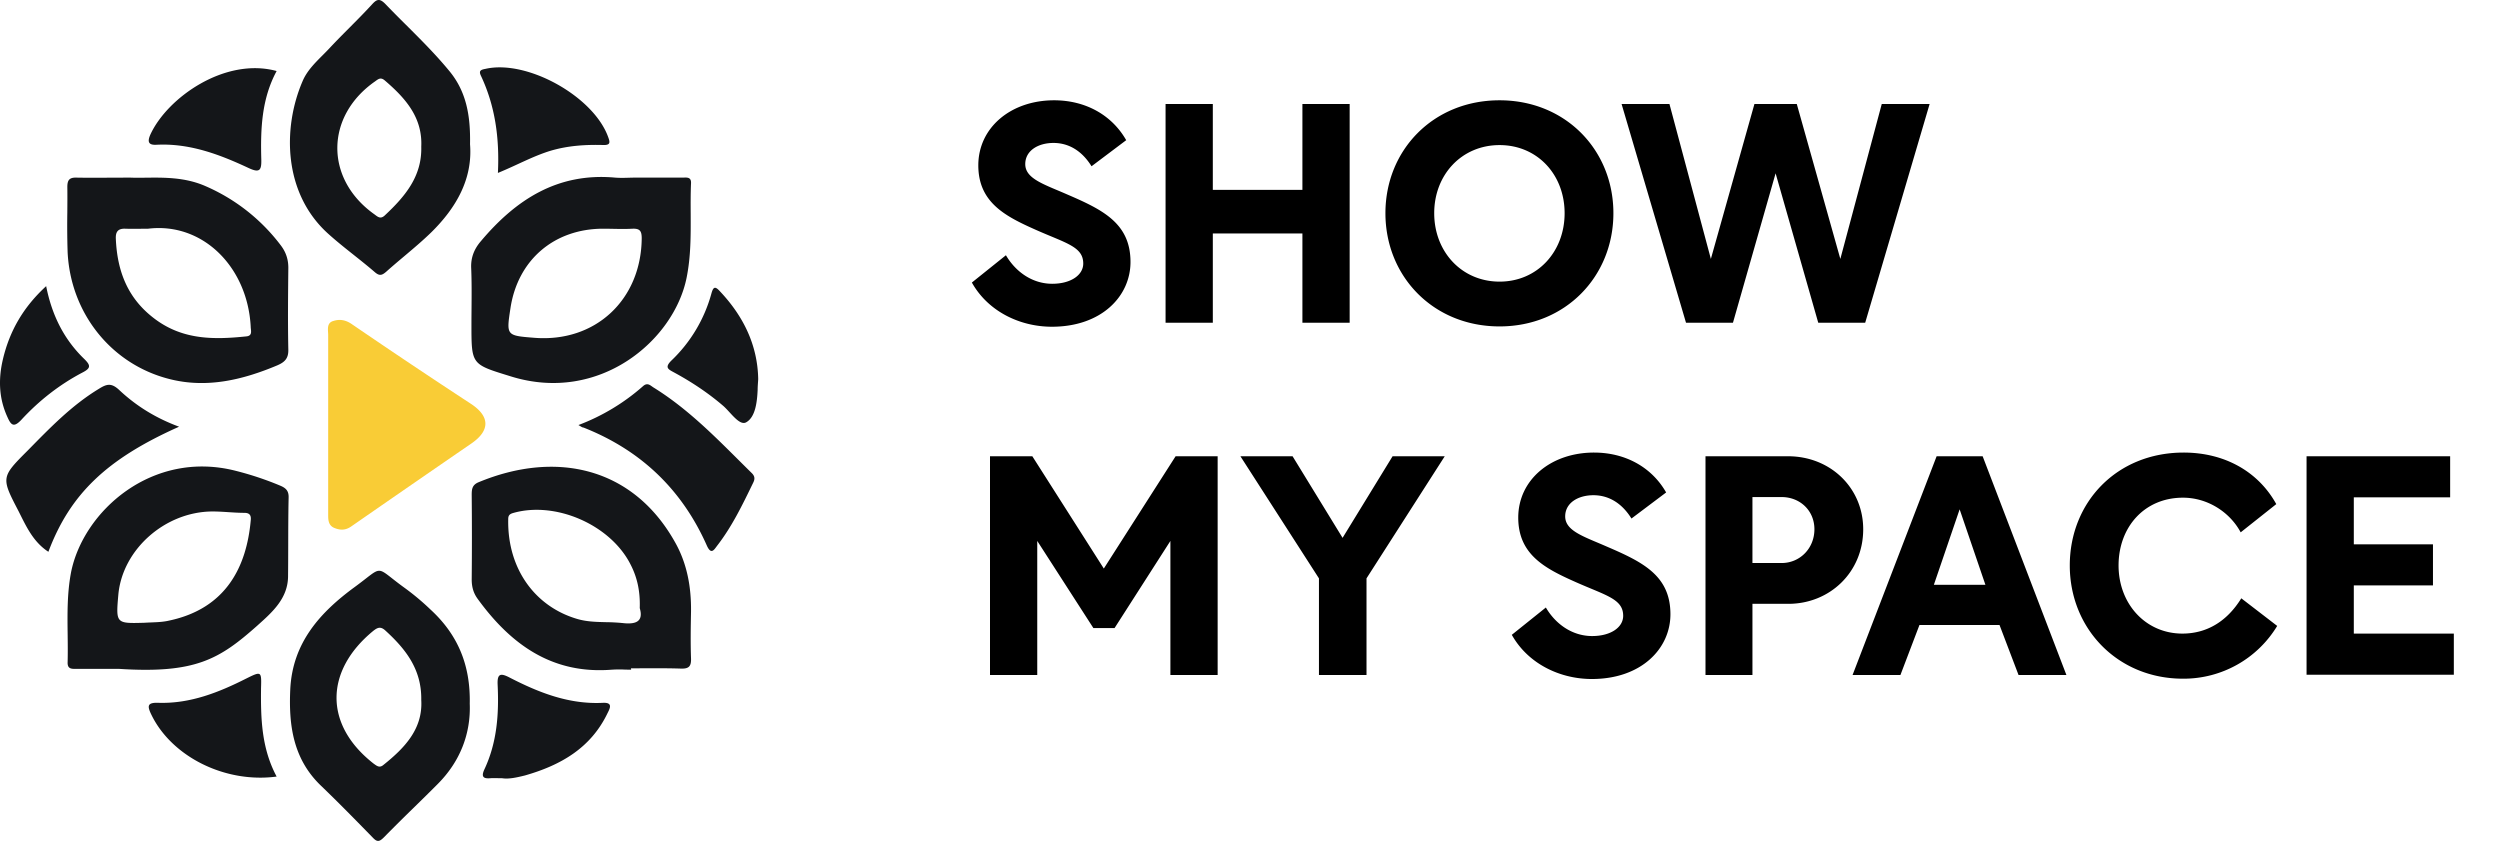
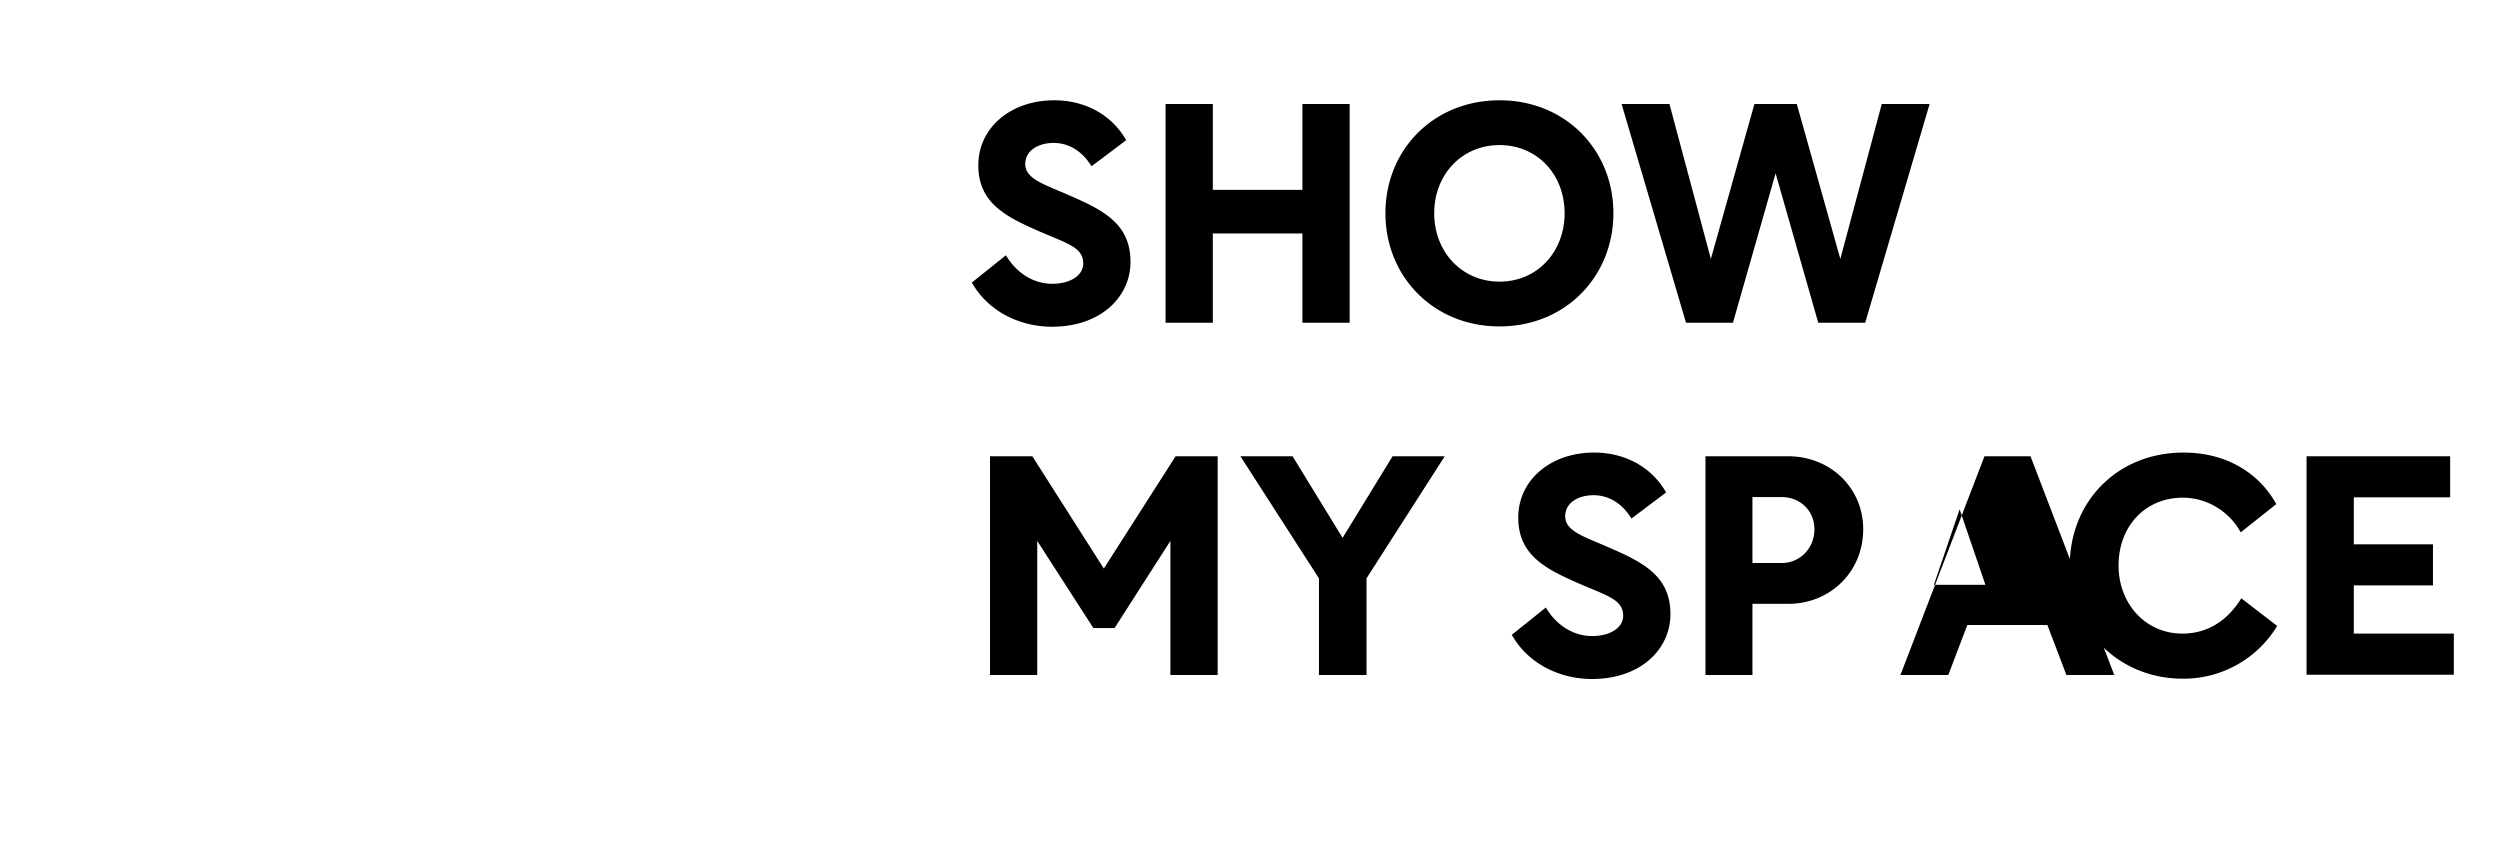
<svg xmlns="http://www.w3.org/2000/svg" width="220" height="74" fill="none">
-   <path fill-rule="evenodd" clip-rule="evenodd" d="M12.852 15.636c-.48.006-.937.012-1.36-.005-.703 0-1.33.003-1.911.006-1.039.005-1.925.01-2.822-.006-.638-.025-.834.194-.834.826.01.769.004 1.534-.002 2.296a73.31 73.31 0 0 0 .027 3.415c.245 5.346 3.8 9.865 8.927 11.178 3.286.85 6.45.097 9.515-1.191.686-.292 1.005-.632.98-1.41-.048-2.357-.024-4.714 0-7.047.025-.826-.195-1.506-.686-2.138a16.546 16.546 0 0 0-6.646-5.2c-1.768-.764-3.608-.742-5.188-.723Zm-.437 4.495c.215-.002.424-.005.622-.005 4.807-.583 8.755 3.378 9.025 8.627 0 .061.008.129.015.199.032.289.067.612-.407.651-2.82.292-5.518.316-7.97-1.482-2.453-1.798-3.385-4.228-3.508-7.12-.024-.583.172-.9.834-.875.465.017.94.01 1.39.005Zm47.636-4.501h-4.169c-.186 0-.375.006-.565.011-.387.011-.782.022-1.176-.01-5.052-.462-8.73 1.92-11.82 5.589-.564.656-.883 1.385-.859 2.308.053 1.215.043 2.43.033 3.645-.004.486-.008.972-.008 1.458 0 3.421.023 3.428 3.254 4.425l.228.071c7.75 2.406 14.322-3.135 15.45-8.675.38-1.881.37-3.751.362-5.618-.005-.906-.01-1.812.03-2.717.022-.511-.314-.5-.629-.49a2.91 2.91 0 0 1-.13.004Zm-3.58 5.347c-.049 5.419-4.095 9.185-9.466 8.748-1.23-.098-1.844-.146-2.103-.474-.257-.326-.165-.928.018-2.126.638-4.253 3.85-6.999 8.167-6.999.286 0 .572.006.858.011.572.011 1.145.022 1.717-.01.662-.025.809.218.809.85ZM6.76 58.86h3.703c6.744.438 8.853-.85 12.189-3.814l.07-.064c1.256-1.124 2.603-2.33 2.627-4.237.01-.924.012-1.847.014-2.77.003-1.386.006-2.77.035-4.156.025-.583-.196-.85-.71-1.07a27.516 27.516 0 0 0-3.925-1.312C13.406 39.542 7.3 44.986 6.245 50.404c-.338 1.808-.315 3.616-.292 5.424.01.817.02 1.633-.002 2.45-.023.59.338.586.725.583h.084Zm6.559-4.086c-.2.008-.4.015-.6.029-2.526.073-2.526.073-2.305-2.479.368-3.985 4.12-7.29 8.265-7.314.481 0 .956.03 1.428.061.466.03.93.06 1.392.06.515 0 .613.267.564.68-.368 4.059-2.158 7.728-7.161 8.797-.518.124-1.049.145-1.583.166Zm41.651 4.149c.19.005.38.01.568.01 0-.048 0-.072-.025-.12.368 0 .736-.002 1.104-.004 1.103-.004 2.207-.009 3.31.028.712.024.908-.22.883-.9-.049-1.377-.025-2.73 0-4.107v-.024c.025-2.138-.343-4.203-1.398-6.075-3.678-6.585-10.422-8.14-17.29-5.297-.588.243-.612.632-.612 1.142.024 2.479.024 4.933 0 7.412 0 .656.147 1.19.515 1.7 2.894 3.986 6.523 6.659 11.796 6.246a9.996 9.996 0 0 1 1.149-.011Zm.494-9.296c.613 1.166.883 2.405.834 3.888.343 1.166-.319 1.458-1.52 1.312a16.946 16.946 0 0 0-1.45-.076c-.858-.02-1.718-.04-2.548-.288-3.703-1.094-6.107-4.399-6.058-8.676 0-.291 0-.51.393-.631 3.727-1.094 8.559.996 10.349 4.47ZM37.93 20.467c2.23-2.187 3.678-4.739 3.433-7.776.049-2.503-.32-4.642-1.84-6.464-1.178-1.43-2.479-2.727-3.782-4.026a109.875 109.875 0 0 1-1.858-1.88c-.49-.485-.736-.388-1.153.074-.641.7-1.31 1.372-1.981 2.047-.587.59-1.175 1.18-1.746 1.792-.201.216-.412.427-.622.638-.69.691-1.382 1.385-1.757 2.278-1.766 4.107-1.717 9.89 2.305 13.463.714.64 1.465 1.237 2.217 1.834.616.49 1.233.98 1.83 1.495.416.364.637.291 1.005-.025.52-.466 1.055-.917 1.591-1.368.803-.677 1.607-1.353 2.357-2.082Zm-4.072-13.39c1.815 1.555 3.336 3.257 3.213 5.832.074 2.6-1.422 4.374-3.188 6.027-.363.359-.6.179-.866-.023a10.516 10.516 0 0 0-.066-.05c-4.39-3.11-4.34-8.651.073-11.713.295-.219.49-.364.834-.073Zm4.66 61.917c2.035-2.041 2.918-4.52 2.82-7.071.074-3.475-1.103-6.124-3.458-8.287a21.901 21.901 0 0 0-2.33-1.944c-1.335-.968-1.754-1.46-2.178-1.464-.416-.004-.837.464-2.138 1.416-3.09 2.26-5.493 4.933-5.69 9.015-.146 3.16.246 6.124 2.698 8.48 1.545 1.483 3.066 3.038 4.562 4.57.368.388.564.388.956 0a172.35 172.35 0 0 1 2.646-2.628c.708-.693 1.415-1.385 2.112-2.087ZM33.883 55.46c1.79 1.628 3.237 3.426 3.188 6.148.147 2.527-1.447 4.204-3.335 5.71-.32.272-.555.1-.804-.081l-.055-.04c-4.414-3.45-4.267-8.19-.049-11.664.368-.292.638-.438 1.055-.073Z" fill="#141619" />
-   <path d="M28.88 37.234v-7.752c0-.438-.171-1.07.466-1.24.54-.17 1.055-.097 1.594.268a606.23 606.23 0 0 0 10.497 7.023c1.667 1.093 1.716 2.332.073 3.475a2762.73 2762.73 0 0 0-10.594 7.314c-.515.364-.981.34-1.471.146-.515-.195-.565-.656-.565-1.094v-8.14Z" fill="#F9CC36" />
-   <path d="M15.76 37.55c-6.376 2.843-9.59 5.929-11.502 11.008-1.349-.875-1.962-2.26-2.624-3.572-1.545-2.965-1.545-2.99.81-5.346 1.937-1.969 3.85-3.961 6.253-5.42.662-.413 1.079-.558 1.766.074 1.471 1.385 3.188 2.478 5.297 3.256Zm35.142-.146a18.368 18.368 0 0 0 5.69-3.427c.417-.364.662-.024.956.146 3.287 2.042 5.886 4.836 8.608 7.51.27.266.295.51.123.85-.932 1.92-1.864 3.863-3.188 5.564-.27.365-.515.778-.883-.024-2.183-4.933-5.812-8.408-10.864-10.4-.098 0-.196-.073-.442-.22ZM24.344 68.338c-4.537.608-9.22-1.75-11.011-5.419-.393-.802-.393-1.118.662-1.07 2.771.074 5.273-.923 7.676-2.138 1.324-.656 1.349-.656 1.3.85-.025 2.625.024 5.25 1.373 7.777Zm0-62.087c-1.325 2.455-1.423 5.103-1.35 7.776.025.972-.146 1.215-1.127.754-2.55-1.191-5.175-2.188-8.093-2.042-.785.049-.785-.34-.54-.899 1.496-3.256 6.573-6.828 11.11-5.589Zm19.472 8.967c.147-3.086-.246-5.905-1.496-8.554-.221-.461.024-.534.416-.607 3.655-.826 9.516 2.43 10.791 6.026.172.462.172.68-.392.68-1.594-.048-3.164.05-4.709.511-1.57.486-2.943 1.264-4.61 1.944Zm.368 53.266c-.441 0-.735-.024-1.03 0-.588.049-.833-.097-.54-.753 1.129-2.382 1.3-4.909 1.178-7.46-.049-.997.245-1.07 1.08-.632 2.55 1.312 5.198 2.357 8.166 2.211.932-.049.637.486.417.923-1.472 3.062-4.12 4.569-7.26 5.468-.686.17-1.422.34-2.01.243ZM66.722 33.37c-.024.389-.049.656-.049.948-.05 1.069-.196 2.381-1.005 2.843-.59.34-1.374-.875-2.012-1.434-1.324-1.142-2.795-2.114-4.316-2.94-.54-.292-.883-.438-.245-1.07a12.817 12.817 0 0 0 3.507-5.88c.172-.632.343-.656.76-.194 2.085 2.211 3.311 4.762 3.36 7.727Zm-62.66-8.19c.515 2.6 1.594 4.715 3.36 6.416.564.559.589.802-.172 1.19-2.035 1.07-3.825 2.48-5.37 4.156-.663.705-.908.486-1.227-.243-.76-1.652-.809-3.353-.392-5.103.589-2.479 1.79-4.569 3.801-6.415Z" fill="#141619" />
-   <path d="M202.977 40.15h12.636v3.618h-8.478V47.9h6.966v3.618h-6.966v4.24h8.802v3.617h-12.96V40.15Zm-2.584 14.931a9.622 9.622 0 0 1-8.289 4.644c-5.751 0-9.963-4.4-9.963-9.963 0-5.562 4.131-9.936 10.017-9.936 3.645 0 6.588 1.701 8.154 4.536l-3.132 2.484c-.972-1.809-2.943-3.05-5.076-3.05-3.402 0-5.67 2.591-5.67 5.966s2.376 5.994 5.616 5.994c2.214 0 3.969-1.134 5.184-3.105l3.159 2.43Zm-33.156 4.32h-4.212l7.398-19.25h4.05l7.371 19.25h-4.212l-1.674-4.4h-7.047l-1.674 4.4Zm5.211-14.58-2.268 6.642h4.536l-2.268-6.642Zm-22.364 14.58v-19.25h7.263c3.726 0 6.615 2.78 6.615 6.425 0 3.78-2.943 6.561-6.588 6.561h-3.159v6.264h-4.131Zm4.131-9.855h2.565c1.62 0 2.889-1.296 2.889-2.97 0-1.647-1.269-2.835-2.889-2.835h-2.565v5.805Zm-10.646-3.915c-.837-1.35-1.998-2.052-3.348-2.052-1.35 0-2.484.675-2.484 1.863 0 1.296 1.674 1.782 3.699 2.673 3.132 1.35 5.562 2.538 5.562 5.94 0 3.024-2.565 5.697-6.912 5.697-2.862 0-5.643-1.377-7.047-3.888l2.997-2.403c.837 1.431 2.295 2.511 4.077 2.511 1.62 0 2.727-.756 2.727-1.782 0-1.485-1.512-1.782-4.185-2.97-2.673-1.188-5.049-2.403-5.049-5.67 0-3.32 2.862-5.724 6.669-5.724 2.7 0 5.049 1.242 6.345 3.51l-3.051 2.295Zm-34.413-5.481h4.59l4.401 7.182 4.401-7.182h4.59l-6.885 10.746v8.505h-4.185v-8.505l-6.912-10.746ZM87.12 59.401v-19.25h3.725l6.291 9.881 6.318-9.882h3.699v19.251h-4.158V47.602l-4.914 7.668h-1.863l-4.94-7.668v11.8h-4.159ZM142.699 9.15h4.212l3.645 13.635L154.39 9.15h3.726l3.834 13.635 3.645-13.635h4.212l-5.67 19.251h-4.131l-3.753-13.149-3.753 13.15h-4.131l-5.67-19.252Zm-10.737-.324c5.805 0 10.017 4.374 10.017 9.936s-4.212 9.963-10.017 9.963c-5.832 0-10.044-4.4-10.044-9.963 0-5.562 4.212-9.936 10.044-9.936Zm0 3.942c-3.321 0-5.751 2.592-5.751 5.994 0 3.402 2.43 6.021 5.751 6.021s5.724-2.619 5.724-6.02c0-3.403-2.403-5.995-5.724-5.995ZM102.57 9.15h4.158v7.56h7.884V9.15h4.158v19.251h-4.158v-7.857h-7.884v7.857h-4.158V9.151Zm-6.515 5.481c-.837-1.35-1.998-2.052-3.348-2.052-1.35 0-2.484.675-2.484 1.863 0 1.296 1.674 1.782 3.7 2.673 3.131 1.35 5.561 2.538 5.561 5.94 0 3.024-2.565 5.697-6.912 5.697-2.862 0-5.643-1.377-7.047-3.888l2.997-2.403c.837 1.431 2.295 2.511 4.077 2.511 1.62 0 2.727-.756 2.727-1.782 0-1.485-1.512-1.782-4.185-2.97-2.673-1.188-5.049-2.403-5.049-5.67 0-3.32 2.862-5.724 6.67-5.724 2.7 0 5.048 1.242 6.344 3.51l-3.05 2.295Z" fill="#000" />
+   <path d="M202.977 40.15h12.636v3.618h-8.478V47.9h6.966v3.618h-6.966v4.24h8.802v3.617h-12.96V40.15Zm-2.584 14.931a9.622 9.622 0 0 1-8.289 4.644c-5.751 0-9.963-4.4-9.963-9.963 0-5.562 4.131-9.936 10.017-9.936 3.645 0 6.588 1.701 8.154 4.536l-3.132 2.484c-.972-1.809-2.943-3.05-5.076-3.05-3.402 0-5.67 2.591-5.67 5.966s2.376 5.994 5.616 5.994c2.214 0 3.969-1.134 5.184-3.105l3.159 2.43Zm-33.156 4.32l7.398-19.25h4.05l7.371 19.25h-4.212l-1.674-4.4h-7.047l-1.674 4.4Zm5.211-14.58-2.268 6.642h4.536l-2.268-6.642Zm-22.364 14.58v-19.25h7.263c3.726 0 6.615 2.78 6.615 6.425 0 3.78-2.943 6.561-6.588 6.561h-3.159v6.264h-4.131Zm4.131-9.855h2.565c1.62 0 2.889-1.296 2.889-2.97 0-1.647-1.269-2.835-2.889-2.835h-2.565v5.805Zm-10.646-3.915c-.837-1.35-1.998-2.052-3.348-2.052-1.35 0-2.484.675-2.484 1.863 0 1.296 1.674 1.782 3.699 2.673 3.132 1.35 5.562 2.538 5.562 5.94 0 3.024-2.565 5.697-6.912 5.697-2.862 0-5.643-1.377-7.047-3.888l2.997-2.403c.837 1.431 2.295 2.511 4.077 2.511 1.62 0 2.727-.756 2.727-1.782 0-1.485-1.512-1.782-4.185-2.97-2.673-1.188-5.049-2.403-5.049-5.67 0-3.32 2.862-5.724 6.669-5.724 2.7 0 5.049 1.242 6.345 3.51l-3.051 2.295Zm-34.413-5.481h4.59l4.401 7.182 4.401-7.182h4.59l-6.885 10.746v8.505h-4.185v-8.505l-6.912-10.746ZM87.12 59.401v-19.25h3.725l6.291 9.881 6.318-9.882h3.699v19.251h-4.158V47.602l-4.914 7.668h-1.863l-4.94-7.668v11.8h-4.159ZM142.699 9.15h4.212l3.645 13.635L154.39 9.15h3.726l3.834 13.635 3.645-13.635h4.212l-5.67 19.251h-4.131l-3.753-13.149-3.753 13.15h-4.131l-5.67-19.252Zm-10.737-.324c5.805 0 10.017 4.374 10.017 9.936s-4.212 9.963-10.017 9.963c-5.832 0-10.044-4.4-10.044-9.963 0-5.562 4.212-9.936 10.044-9.936Zm0 3.942c-3.321 0-5.751 2.592-5.751 5.994 0 3.402 2.43 6.021 5.751 6.021s5.724-2.619 5.724-6.02c0-3.403-2.403-5.995-5.724-5.995ZM102.57 9.15h4.158v7.56h7.884V9.15h4.158v19.251h-4.158v-7.857h-7.884v7.857h-4.158V9.151Zm-6.515 5.481c-.837-1.35-1.998-2.052-3.348-2.052-1.35 0-2.484.675-2.484 1.863 0 1.296 1.674 1.782 3.7 2.673 3.131 1.35 5.561 2.538 5.561 5.94 0 3.024-2.565 5.697-6.912 5.697-2.862 0-5.643-1.377-7.047-3.888l2.997-2.403c.837 1.431 2.295 2.511 4.077 2.511 1.62 0 2.727-.756 2.727-1.782 0-1.485-1.512-1.782-4.185-2.97-2.673-1.188-5.049-2.403-5.049-5.67 0-3.32 2.862-5.724 6.67-5.724 2.7 0 5.048 1.242 6.344 3.51l-3.05 2.295Z" fill="#000" />
</svg>